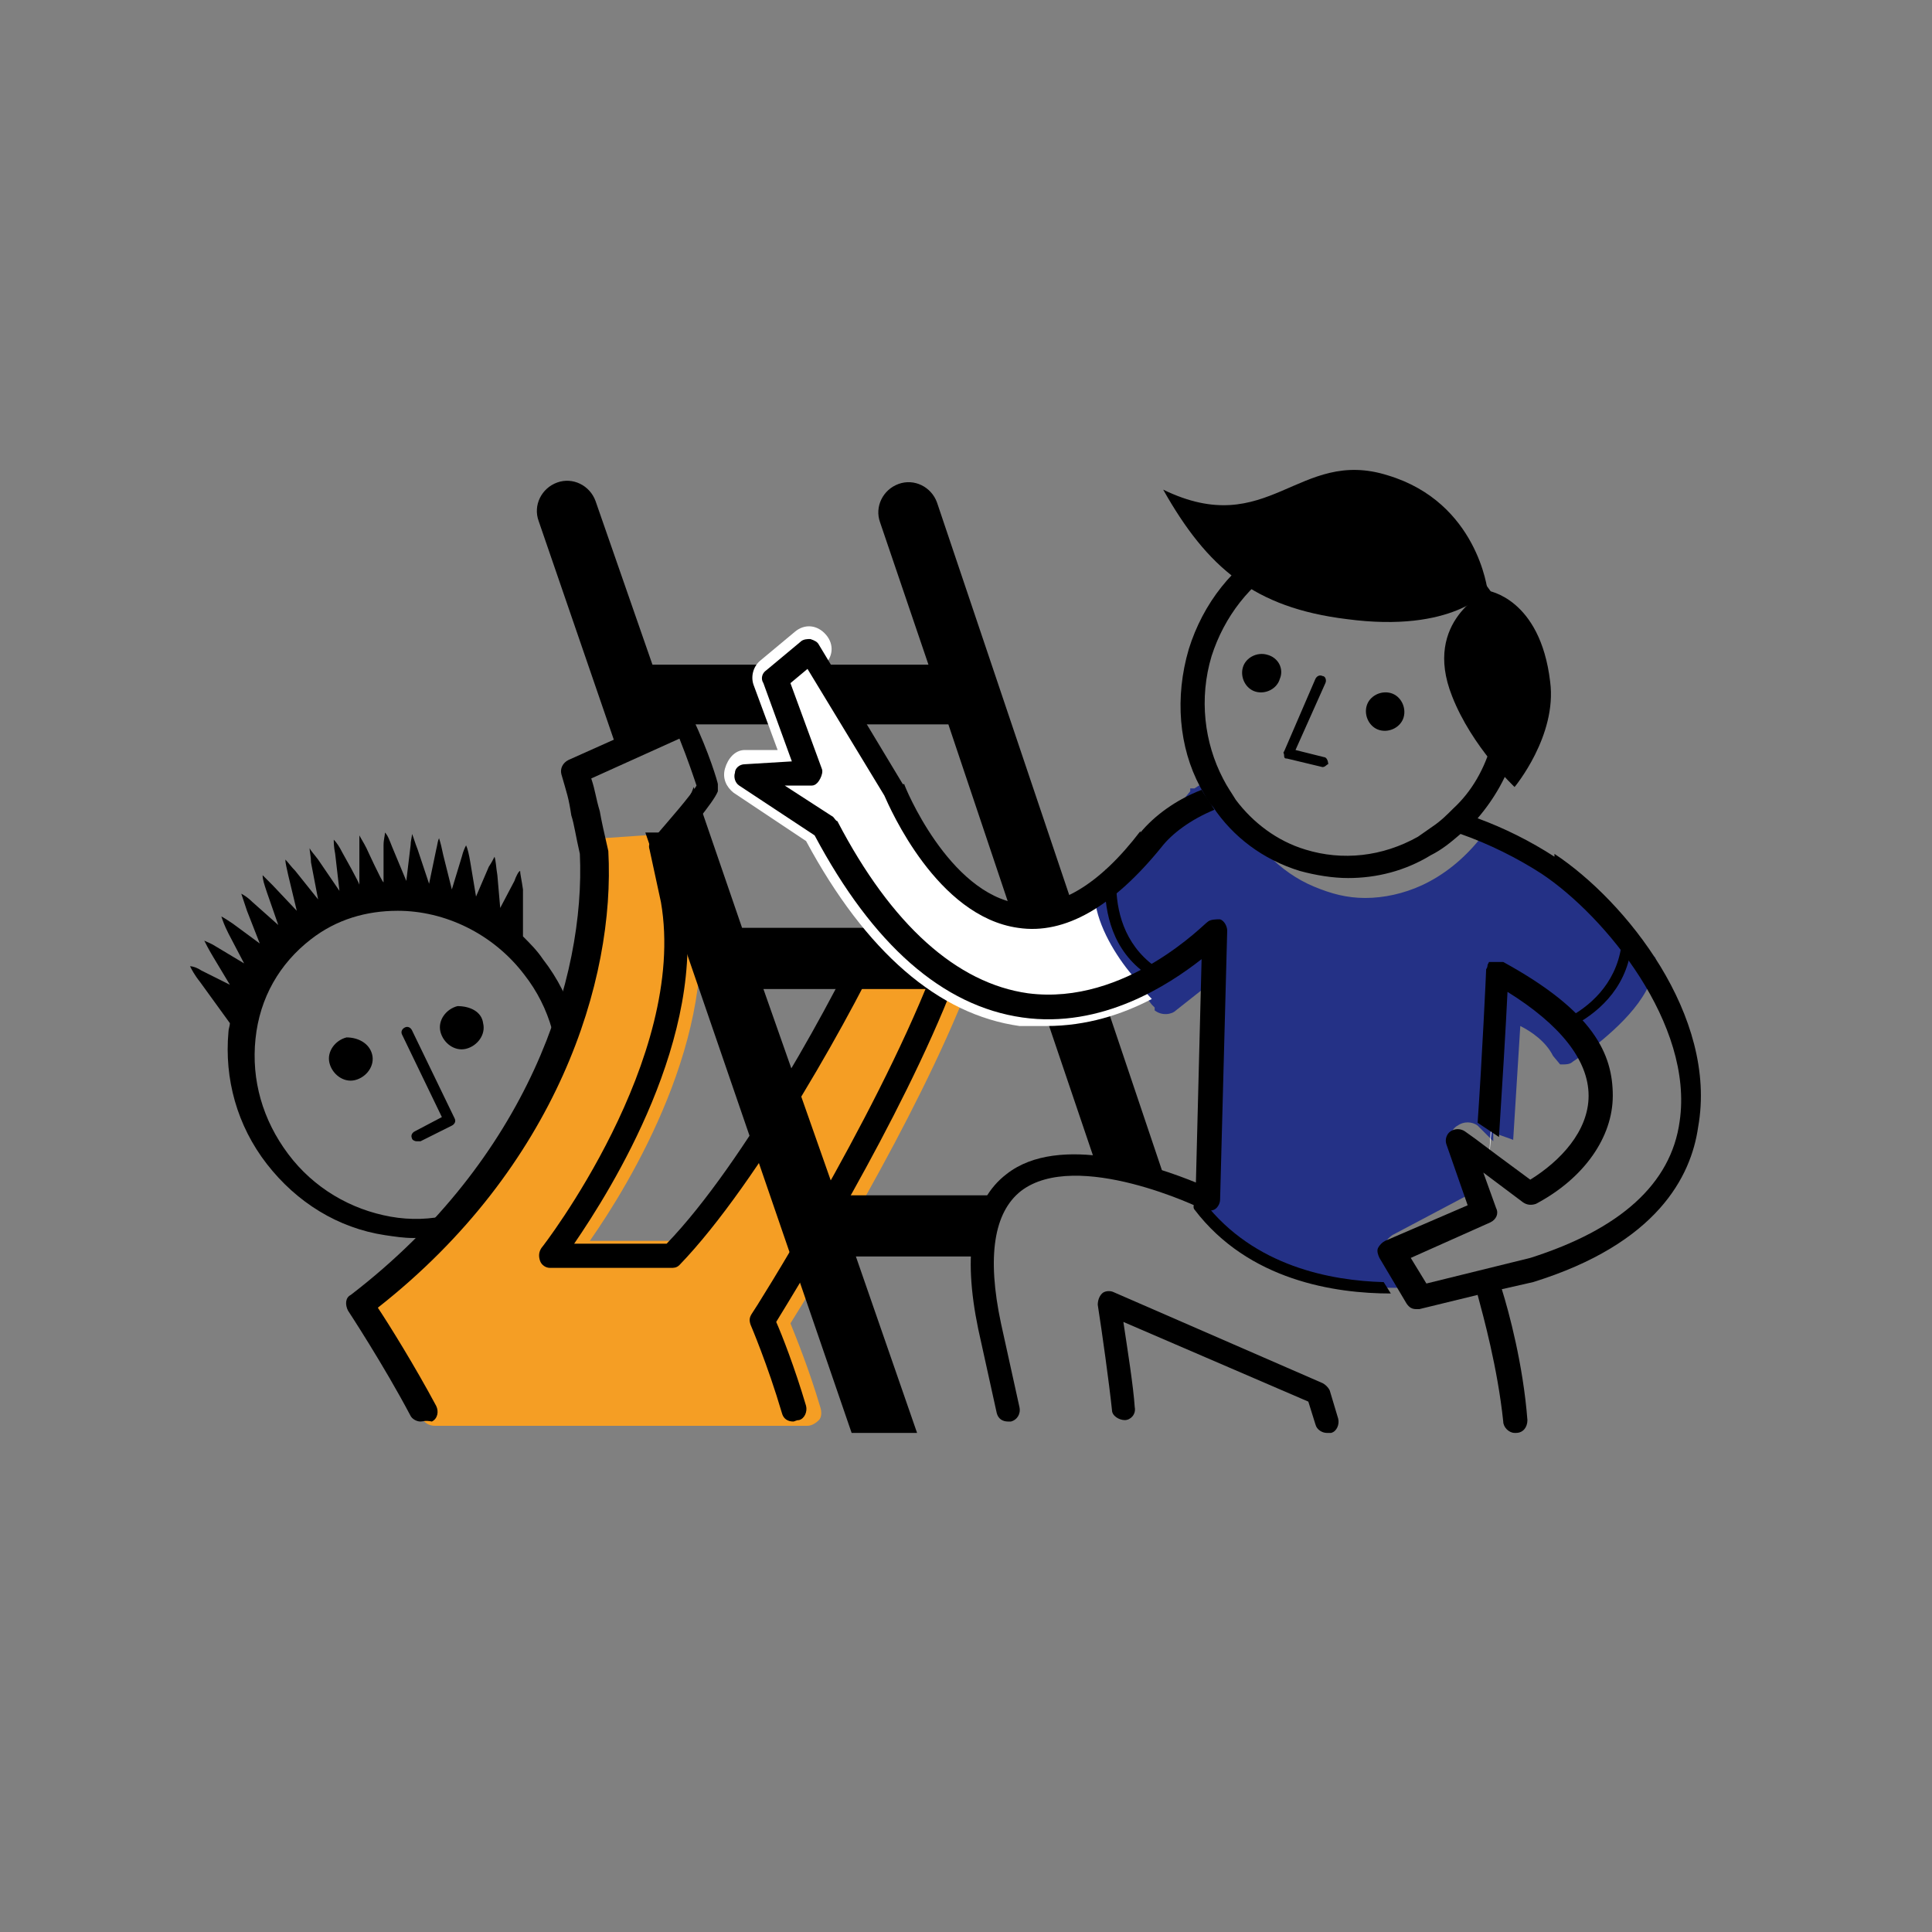
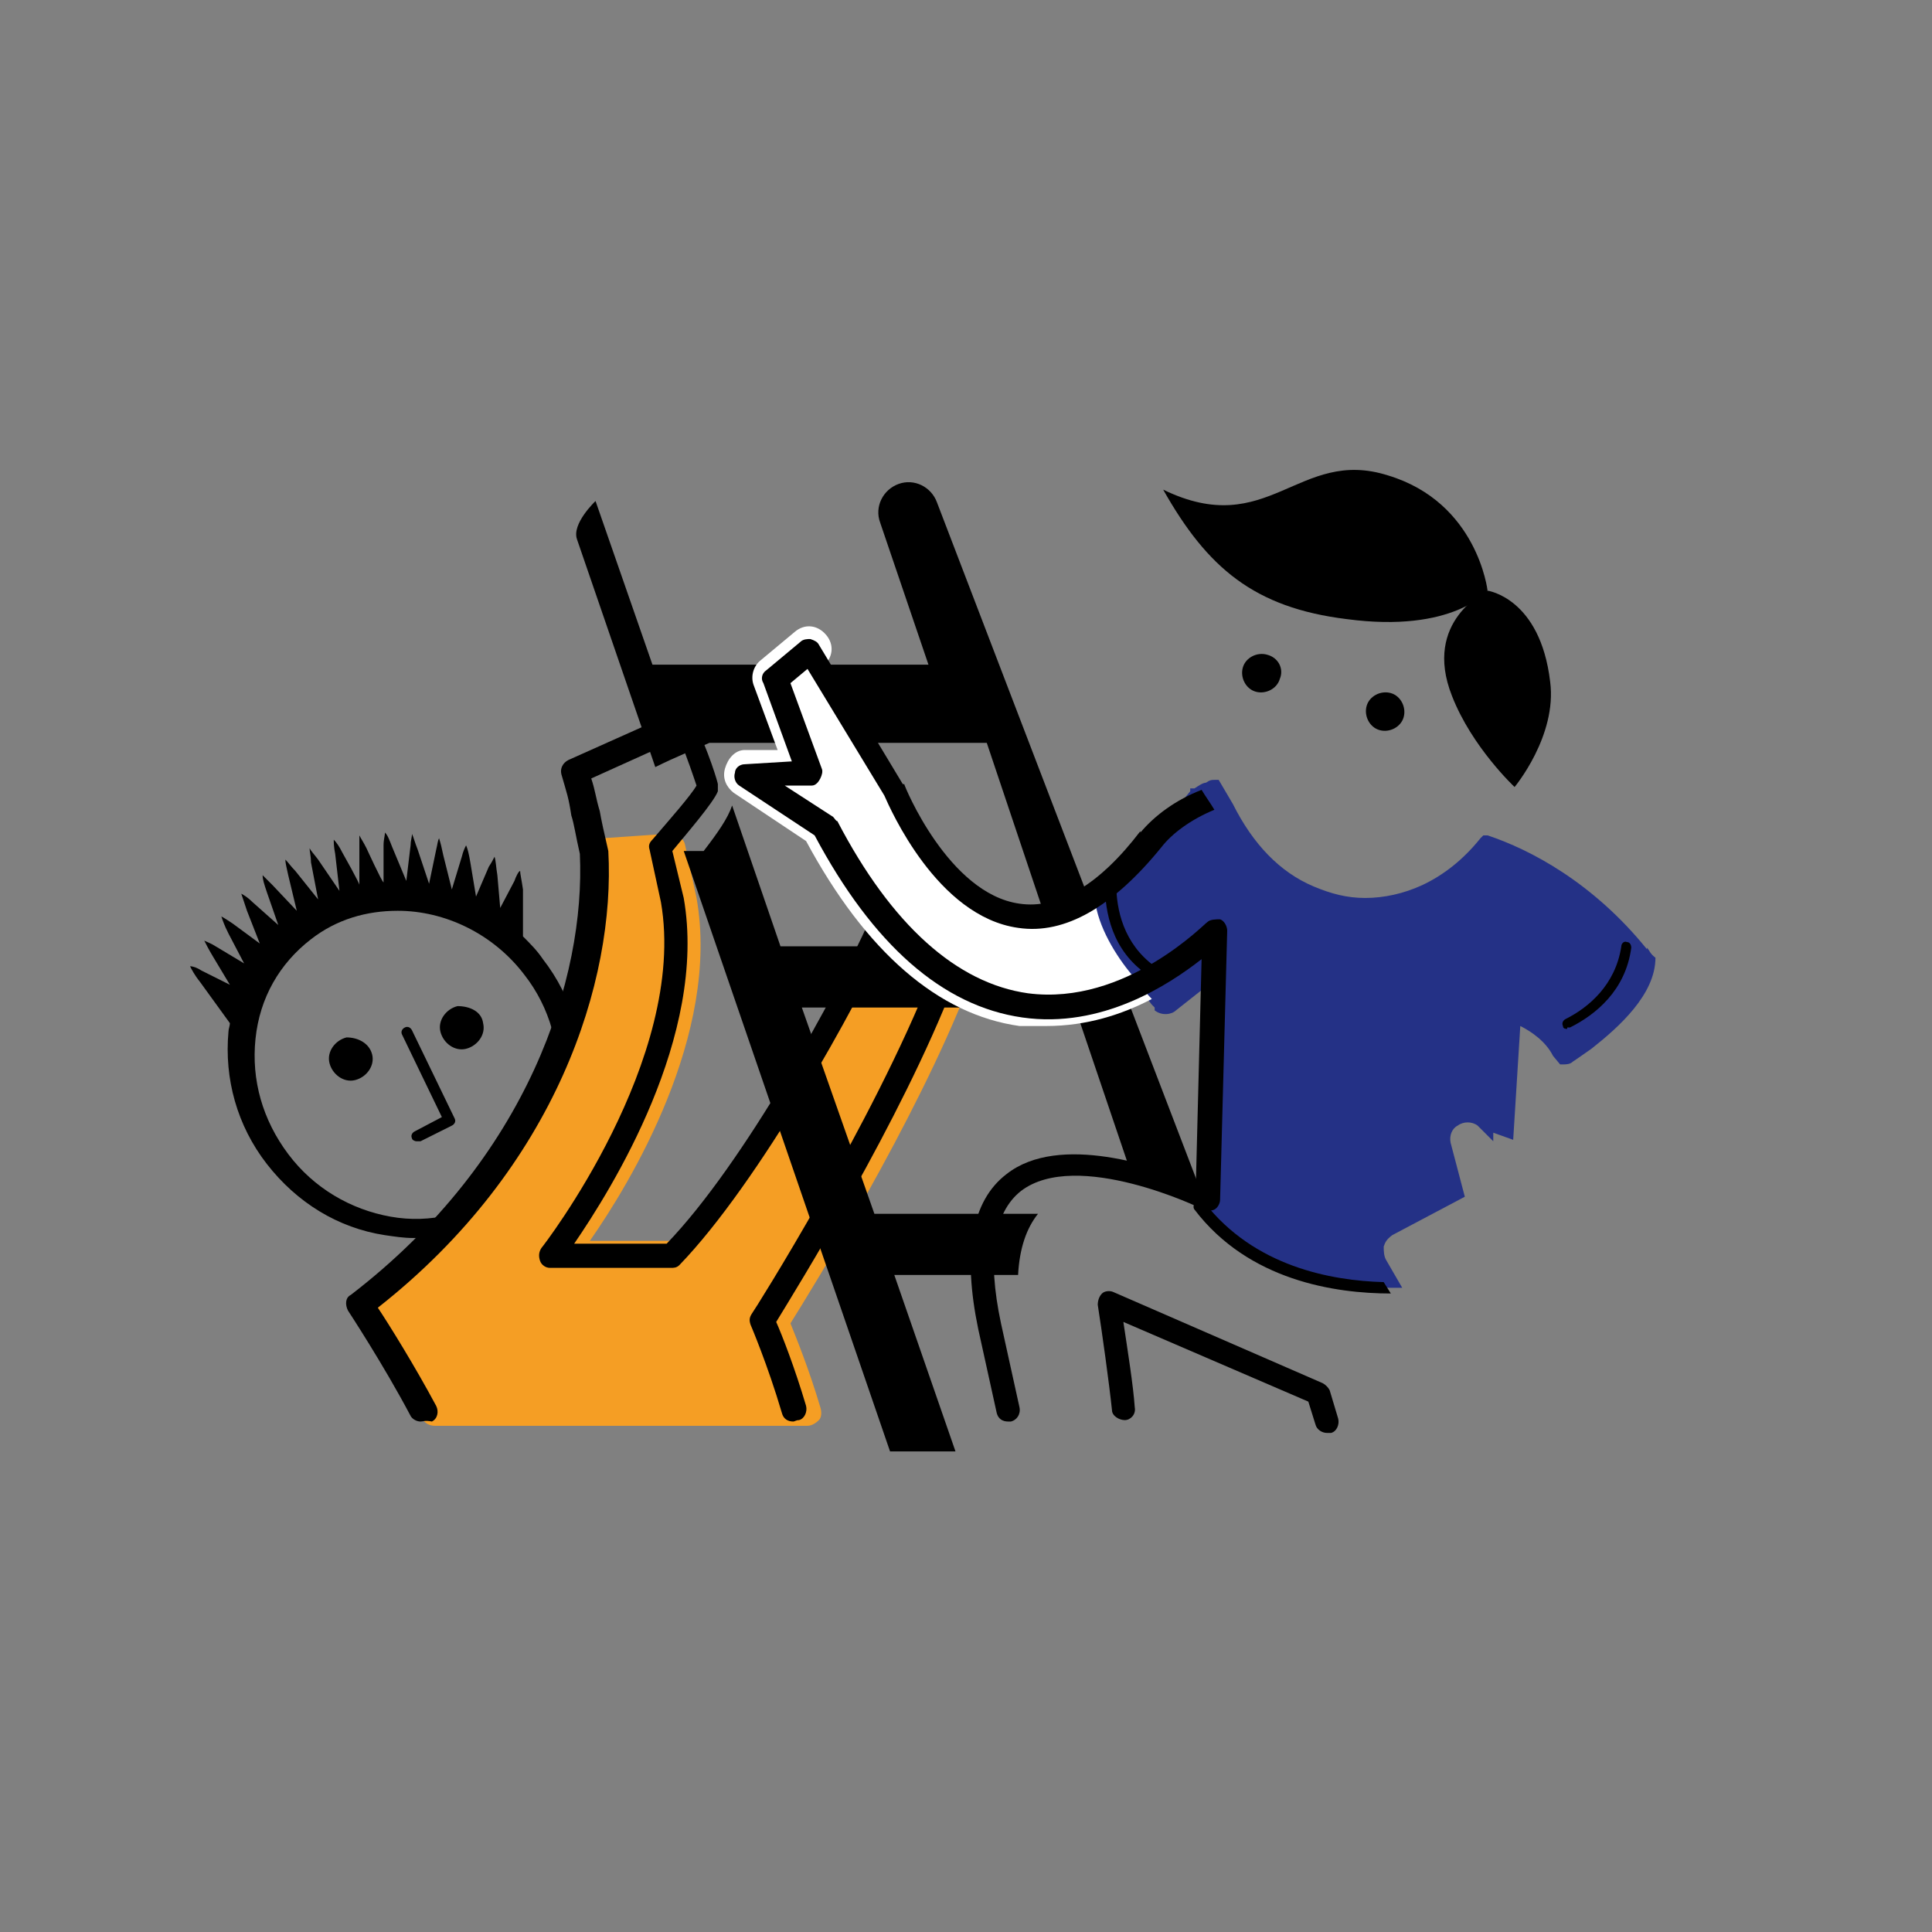
<svg xmlns="http://www.w3.org/2000/svg" xmlns:ns1="http://sodipodi.sourceforge.net/DTD/sodipodi-0.dtd" xmlns:ns2="http://www.inkscape.org/namespaces/inkscape" width="500mm" height="500mm" version="1.1" viewBox="0 0 500 500" id="svg11592" ns1:docname="leiter.svg" ns2:version="1.2.2 (732a01da63, 2022-12-09)">
  <rect x="0" y="0" width="500" height="500" fill="#808080" stroke="none" />
  <defs id="defs11596" />
  <ns1:namedview id="namedview11594" pagecolor="#ffffff" bordercolor="#666666" borderopacity="1.0" ns2:showpageshadow="2" ns2:pageopacity="0.0" ns2:pagecheckerboard="0" ns2:deskcolor="#d1d1d1" ns2:document-units="mm" showgrid="false" ns2:zoom="0.12488333" ns2:cx="92.085947" ns2:cy="944.88189" ns2:window-width="1920" ns2:window-height="1027" ns2:window-x="1912" ns2:window-y="-8" ns2:window-maximized="1" ns2:current-layer="g11554" />
  <g id="g11590">
    <path class="st7" d="m426.22 245.65c-13.992-17.305-30.192-25.774-41.238-29.456h-1.105l-.736.736c-4.418 5.523-9.573 9.573-15.096 12.151-4.787 2.209-9.941 3.314-14.728 3.314-4.787 0-8.837-1.105-13.255-2.946-8.837-3.682-15.833-11.046-20.987-21.356l-3.682-6.259h-1.105c-.736 0-1.105 0-2.209.736-.736 0-1.841.736-2.946 1.473h-1.105v.736c-8.837 11.046-16.569 19.146-23.933 23.933-.736 0-1.473 1.105-1.473 1.841-.369.736-.369 1.473 0 2.209v.736c1.105 7.364 6.259 15.096 10.31 20.251 2.577 2.946 4.05 4.787 5.155 6.259l.736.736v.736c1.841 1.473 4.418 1.105 5.523 0l6.996-5.523-1.473 56.335h2.209c10.31 13.255 26.879 20.619 47.498 20.987h3.314l-4.05-6.996c-.736-1.105-.736-2.577-.736-3.682.369-1.105.736-1.841 2.209-2.946l18.778-9.941-3.682-13.992c-.369-1.841.369-3.682 1.841-4.418 1.473-1.105 3.682-1.105 5.155 0l4.05 4.05v-2.209l5.155 1.841 1.841-29.456c2.946 1.473 6.628 4.05 8.469 7.732l1.841 2.209h.736c.736 0 1.841 0 2.577-.736 0 0 2.209-1.473 4.787-3.314 6.996-5.523 16.569-13.992 16.569-23.565-1.473-1.105-1.473-1.841-2.209-2.577z" style="fill:#243186;stroke-width:3.682;fill-opacity:1" id="path11528" />
    <path d="m140.5 248.23c-1.473-2.209-3.314-4.05-5.155-5.891v-12.151c-.369-2.577-.736-4.05-.736-4.787-.369 0-1.105 1.473-1.473 2.577l-3.682 6.996-.736-8.469c-.369-2.209-.369-3.682-.736-4.787-.369.736-.736 1.473-1.473 2.577l-3.314 7.732-1.473-8.837c-.369-2.209-.736-3.682-1.105-4.418-.369.736-.736 1.473-1.105 2.946l-2.577 8.469-2.209-8.837c-.369-1.841-.736-3.314-1.105-4.418-.369.736-.369 1.473-.736 2.946l-1.841 8.837-2.946-8.837c-.736-1.841-1.105-3.314-1.473-4.05 0 .736-.369 1.841-.369 2.946l-1.105 9.205-3.682-8.837c-.736-1.841-1.105-2.946-1.841-3.682 0 .736-.369 1.841-.369 3.314v9.573c-.369 0-4.418-8.837-4.418-8.837-.736-1.473-1.473-2.577-1.841-3.314v12.887c.369 0-4.418-8.469-4.418-8.469-.736-1.473-1.473-2.577-2.209-3.314 0 .736 0 1.841.369 3.682l1.105 9.573-5.523-8.101c-1.105-1.473-1.841-2.209-2.209-2.946 0 .736.369 2.209.369 3.682l1.841 9.573-5.891-7.364c-1.105-1.105-1.841-2.209-2.577-2.946 0 1.105.369 2.209.736 4.05l2.209 9.205-6.259-6.628c-1.105-1.105-2.209-2.209-2.577-2.577 0 1.105.369 2.209 1.105 4.418l2.946 8.469-6.628-5.891c-1.105-1.105-2.209-1.841-2.946-2.209.369 1.105.736 2.209 1.473 4.418l3.314 8.469-6.996-5.155c-1.105-.736-2.209-1.473-2.946-1.841.367 1.105.736 2.209 1.841 4.418l4.05 7.732-7.364-4.418c-1.105-.736-2.209-1.105-2.946-1.473.367.736 1.105 2.209 2.209 4.05l4.418 7.364-7.364-3.682c-1.105-.736-2.209-1.105-2.946-1.105.369.736 1.105 2.209 2.577 4.05l7.732 10.678c0 .736-.369 1.473-.369 2.209-1.105 12.151 2.209 24.301 9.941 34.243 7.732 9.941 18.41 16.569 30.561 18.41 2.577.369 4.787.736 7.364.736 9.573 0 18.41-2.946 26.142-8.837 9.573-7.364 15.464-18.042 16.569-30.192 1.841-11.046-1.473-23.197-9.205-33.138zm3.682 33.874c-1.105 10.678-6.259 19.883-14.36 25.774-8.101 6.259-18.41 8.837-28.72 6.996-10.31-1.841-19.883-7.364-26.51-16.201-6.628-8.837-9.573-19.146-8.469-29.824 1.105-10.678 6.259-19.515 14.36-25.774 6.628-5.155 14.36-7.364 22.46-7.364 12.151 0 24.669 5.891 32.77 16.569 6.628 8.469 9.573 19.146 8.469 29.824z" style="stroke-width:3.682" id="path11530" />
    <path d="m96.312 272.9c.736 2.946-1.473 5.891-4.418 6.628-2.946.736-5.891-1.473-6.628-4.418-.736-2.946 1.473-5.891 4.418-6.628 2.946 0 5.891 1.473 6.628 4.418z" style="stroke-width:3.682" id="path11532" />
    <path d="m125.03 264.8c.736 2.946-1.473 5.891-4.418 6.628-2.946.736-5.891-1.473-6.628-4.418-.736-2.946 1.473-5.891 4.418-6.628 3.314 0 6.259 1.473 6.628 4.418z" style="stroke-width:3.682" id="path11534" />
    <path d="m107.73 295.36c-.369 0-1.105-.369-1.105-.736-.369-.736 0-1.473.736-1.841l6.996-3.682-10.31-21.356c-.367-.736 0-1.473.736-1.841.736-.369 1.473 0 1.841.736l11.046 22.828c.369.736 0 1.473-.736 1.841l-8.101 4.05z" style="stroke-width:3.682" id="path11536" />
    <path class="st3" d="m318.7 193.73" style="fill:none;stroke-linecap:round;stroke-linejoin:round;stroke-width:11.414px;stroke:#fff" id="path11538" />
    <path class="st0" d="m214.5 201.47h2.577z" style="fill:none;stroke-width:3.682" id="path11540" />
    <g transform="matrix(3.682 0 0 3.682 -1260.5 -196.56)" id="g11546">
-       <path class="st6" d="m447 134.8c.4-3.8.8-12.9.8-12.9" style="fill:#fff" id="path11542" />
      <path d="m435.6 154.1c-.3 0-.7-.2-.8-.6l-.5-1.6-13-5.6c.3 2 .7 4.5.8 6 .1.5-.3.9-.7.9s-.9-.3-.9-.7c-.2-1.9-.7-5.5-1-7.4 0-.3.1-.6.3-.8s.6-.2.8-.1l14.7 6.4c.2.1.4.3.5.5l.6 2c.1.4-.1.9-.5 1z" id="path11544" />
    </g>
    <path class="st6" d="m284.83 230.19" style="fill:#fff;stroke-width:3.682" id="path11548" />
    <g transform="matrix(3.682 0 0 3.682 -1260.5 -196.56)" id="g11554">
      <path class="st8" d="m397.9 146.4c1.5-2.4 8.8-14.2 12.5-23.7l-6.3-4.6c-2.2 4.9-8.7 16.8-14.2 22.5h-6.1c2.8-4 9.2-14.5 7.5-24.1l-.8-3.7c-.1-.5-.5-.8-1.1-.8h-.3l-4.4.3c-.4 0-.8.4-.9.8v.3c.4 8.7-3.5 21.4-16 30.9-.4.3-.5.9-.2 1.4 0 0 2.5 3.8 4.4 7.4.2.3.5.5.9.5h26.2c.3 0 .6-.2.8-.4s.2-.6.1-.9c-.8-2.7-1.7-4.9-2.1-5.9z" style="fill:#f59e24;fill-opacity:1" id="path11550" />
-       <path d="m408.2 88.7c-.4-1.1-1.6-1.7-2.7-1.3s-1.7 1.6-1.3 2.7l3.4 10h-19.4l-4-11.5c-.4-1.1-1.6-1.7-2.7-1.3s-1.7 1.6-1.3 2.7l5.5 16c1.4-.7 2.9-1.3 3.8-1.7h19.5l4.8 14.3h-19.3l-3.4-9.9c-.3.9-1 1.9-2 3.2h-1.4l14.5 42.2h4.6l-4.3-12.4h8.7c.1-1.9.6-3.3 1.4-4.3h-11.5l-5.1-14.5h19.2l4.2 12.4c1.7.1 3.5.5 4.8.9z" id="path11552" />
+       <path d="m408.2 88.7c-.4-1.1-1.6-1.7-2.7-1.3s-1.7 1.6-1.3 2.7l3.4 10h-19.4l-4-11.5s-1.7 1.6-1.3 2.7l5.5 16c1.4-.7 2.9-1.3 3.8-1.7h19.5l4.8 14.3h-19.3l-3.4-9.9c-.3.9-1 1.9-2 3.2h-1.4l14.5 42.2h4.6l-4.3-12.4h8.7c.1-1.9.6-3.3 1.4-4.3h-11.5l-5.1-14.5h19.2l4.2 12.4c1.7.1 3.5.5 4.8.9z" id="path11552" />
    </g>
    <path class="st0" d="m153.01 220.24c-4.787-13.623-4.05-16.569-3.314-19.515.736-4.05 26.51-13.992 26.51-13.992 6.259 12.887 5.523 16.569-4.418 29.456l-4.787 5.155" style="fill:none;stroke-width:3.682" id="path11556" />
    <path d="m108.83 367.89c-1.105 0-2.209-.736-2.577-1.473-6.996-13.255-16.201-27.247-16.201-27.247-.736-1.473-.736-3.314.736-4.05 46.025-35.347 60.753-82.109 59.28-114.14-1.105-4.787-1.473-7.732-2.209-9.941-.736-4.787-1.105-5.523-2.577-10.678-.369-1.473.369-2.946 1.841-3.682l27.983-12.519c1.473-.736 3.314 0 4.05 1.473 4.418 9.205 6.628 16.937 6.628 17.305v1.841c-1.105 2.946-8.469 11.414-11.782 15.464l2.946 12.151c6.26 35.715-18.778 75.481-28.351 89.472h23.933c20.251-20.987 44.184-65.171 52.284-83.213.736-1.473 2.577-2.209 4.05-1.473 1.473.736 2.209 2.577 1.473 4.05-8.469 18.778-33.874 64.803-54.494 86.159-.736.736-1.473.736-2.209.736h-31.297c-1.105 0-2.209-.736-2.577-1.841-.369-1.105-.369-2.209.369-3.314.369-.369 37.925-48.971 30.929-89.473l-2.946-13.623c-.367-1.105 0-1.841.736-2.577 4.418-5.155 9.941-11.414 11.414-13.992-.736-2.209-2.209-6.628-4.418-12.151l-22.828 10.31c1.105 3.314 1.105 4.787 2.209 8.469.369 2.209 1.105 5.523 2.209 10.31 1.841 33.506-13.255 81.74-59.648 118.19 2.946 4.418 9.573 15.096 15.096 25.406.736 1.473.369 3.314-1.105 4.05-1.841-.367-2.209 0-2.946 0z" style="stroke-width:3.682" id="path11558" />
    <path d="m205.3 367.89c-1.473 0-2.577-.736-2.946-2.209-3.682-12.519-8.1-22.828-8.1-22.828-.369-1.105-.369-1.841.367-2.946.369-.369 31.297-49.339 46.393-87.631.736-1.473 2.209-2.209 4.05-1.841 1.473.736 2.209 2.209 1.841 4.05-13.623 35.347-40.87 79.163-46.025 87.631 1.473 3.314 4.787 11.782 7.732 21.724.369 1.473-.369 3.314-1.841 3.682-.736 0-1.105.367-1.473.367z" style="stroke-width:3.682" id="path11560" />
    <path d="m331.22 175.69c-.736 2.577-3.682 4.05-6.26 3.314-2.577-.736-4.05-3.682-3.314-6.259.736-2.577 3.682-4.05 6.259-3.314 2.946.736 4.418 3.682 3.314 6.259z" style="stroke-width:3.682" id="path11562" />
    <path d="m363.26 185.63c-.736 2.577-3.682 4.05-6.259 3.314-2.577-.736-4.05-3.682-3.314-6.259.736-2.577 3.682-4.05 6.26-3.314 2.577.736 4.05 3.682 3.314 6.259z" style="stroke-width:3.682" id="path11564" />
    <path d="m384.98 152.86s-8.837 11.046-36.452 7.364c-23.933-2.946-36.084-13.255-47.498-33.506 27.247 13.255 34.979-11.046 58.176-3.682 23.197 6.996 25.774 29.824 25.774 29.824z" style="stroke-width:3.682" id="path11566" />
    <path d="m401.18 176.43c1.841 13.992-9.205 27.247-9.205 27.247s-11.046-10.31-16.201-23.565c-7.732-19.515 9.205-27.247 9.205-27.247s13.623 1.841 16.201 23.565z" style="stroke-width:3.682" id="path11568" />
-     <path d="m342.27 198.52-9.205-2.209c-.369 0-.736 0-.736-.736s-.369-.736 0-1.105l8.1-18.778c.369-.736 1.105-1.105 1.841-.736.736 0 1.105 1.105.736 1.841l-7.732 17.305 7.364 1.841c.736 0 1.105 1.105 1.105 1.841-.369 0-.736.736-1.473.736z" style="stroke-width:3.682" id="path11570" />
    <rect class="st0" x="31.141" y="-55.906" width="426.01" height="444.05" style="fill:none;stroke-width:3.682" id="rect11572" />
    <path d="m358.1 331.81c-13.623-.369-33.506-4.05-46.393-20.619-.369-.369-.736-.736-1.473-.369 0 0-.369 0-.736.369-.736.369-.736 1.473-.369 1.841 13.992 18.41 36.452 21.724 50.812 21.724z" style="stroke-width:3.682" id="path11574" />
    <path class="st6" d="m283.36 233.13c-33.874 18.41-52.284-30.561-52.284-30.561l-6.996-10.678-12.151-18.41 1.105-1.105c2.577-2.209 2.946-5.523.736-8.1-2.209-2.577-5.523-2.946-8.101-.736l-8.837 7.364c-1.841 1.473-2.577 4.05-1.841 6.259l6.259 16.937h-8.469c-2.577 0-4.418 2.209-5.155 4.787-.736 2.577.367 4.787 2.209 6.259l18.778 12.519c15.464 28.72 34.243 44.92 55.23 47.866h6.996c10.31 0 19.515-2.946 27.247-6.996-1.105-1.105-2.946-3.314-5.155-6.259-4.05-4.787-8.837-12.519-9.573-19.515z" style="fill:#fff;stroke-width:3.682" id="path11576" />
    <path d="m295.14 215.09c-10.678 13.992-21.356 20.251-31.297 18.778-18.41-2.577-29.824-30.561-29.824-30.929h-.369l-21.724-36.084c-.369-.736-1.105-1.105-2.209-1.473-.736 0-1.841 0-2.577.736l-8.837 7.364c-1.105.736-1.473 2.209-.736 3.314l7.364 20.251-12.151.736c-1.473 0-2.577 1.105-2.577 2.209-.367 1.105 0 2.577 1.105 3.314l19.515 12.887c15.096 28.351 33.138 44.184 53.757 47.13 20.619 2.946 37.925-8.469 46.393-15.096l-1.473 57.807c-9.941-4.05-35.347-12.887-48.97-2.209-9.205 6.996-11.414 20.619-7.364 40.134l4.787 21.724c.369 1.473 1.473 2.209 2.946 2.209h.736c1.473-.367 2.577-1.841 2.209-3.682l-4.787-21.724c-3.682-17.305-1.841-28.72 5.155-34.243 14.36-11.046 46.761 4.418 47.13 4.787 1.105.369 2.209.369 2.946 0 .736-.369 1.473-1.473 1.473-2.577l1.841-69.59c0-1.105-.736-2.577-1.841-2.946-1.105 0-2.577 0-3.314.736-.369 0-20.987 21.724-46.393 18.41-18.41-2.577-35.347-17.674-49.339-44.552-.367 0-.736-.736-1.105-1.105l-12.519-8.1h6.996c1.105 0 1.841-1.105 2.209-1.841.369-.736.736-1.841.369-2.577l-8.1-22.092 4.418-3.682 19.883 32.77c1.473 3.314 13.623 31.297 34.611 34.243 12.151 1.841 24.669-5.523 37.188-20.987 2.577-3.314 7.364-6.996 13.623-9.573-1.105-1.841-2.209-3.314-3.314-5.155-6.628 2.577-12.151 6.628-15.833 11.046z" style="stroke-width:3.682" id="path11578" />
    <g transform="matrix(3.682 0 0 3.682 -1260.5 -196.56)" id="g11584">
      <path class="st0" d="m446.6 97.3c-1.3-2.6-3.4-4.4-6-5.2-1-.3-1.9-.4-2.9-.4-1.7 0-3.4.5-5 1.3-2.5 1.4-4.3 3.7-5.2 6.6-.9 3-.6 6.1.8 8.6.3.5.6 1 .9 1.5 1.2 1.6 2.9 2.9 4.9 3.5 2.6.8 5.4.5 7.9-.9.4-.2.7-.4 1-.7.5-.4 1-.8 1.5-1.3 1.2-1.3 2.2-2.8 2.7-4.6.9-2.9.7-5.9-.6-8.4z" style="fill:none" id="path11580" />
-       <path d="m451.6 113.6c-1.7-1.1-3.5-2-5.4-2.7 1.2-1.4 2.1-3 2.6-4.7 1-3.2.8-6.6-.7-9.6s-3.9-5.1-7-6.1-6.3-.6-9.2 1-5 4.3-6 7.5c-1 3.4-.7 6.9.8 9.7.3.5.5 1 .9 1.4 1.4 2.1 3.5 3.7 6.1 4.5 1.1.3 2.3.5 3.4.5 2 0 4-.5 5.8-1.6.8-.4 1.4-.9 2.1-1.5 2 .7 4 1.7 5.7 2.8 4.5 3 10.7 10.6 9.7 17.4-.6 4.4-4.2 7.6-10.5 9.6l-7.3 1.8-1.1-1.8 5.6-2.5c.4-.2.6-.6.4-1l-.9-2.5 2.8 2.1c.3.2.6.2.9.1 3.4-1.8 5.4-4.7 5.4-7.6s-1.3-5.9-7.7-9.4h-1l-.1.2s0 .2-.1.3c0 .2-.3 6.5-.6 10.8l1.5 1c.2-3.1.5-8 .6-10.2 3.7 2.3 5.7 4.8 5.7 7.3s-2 4.6-4.1 5.9l-2.3-1.7-1.6-1.2-.7-.5c-.3-.2-.7-.2-1 0s-.4.6-.3.9l1.5 4.3-5.8 2.5c-.2.1-.4.3-.5.5s0 .5.1.7l1.9 3.2c.2.3.4.4.7.4h.2l4.1-1c.4 1.5 1.4 5.1 1.8 8.9 0 .4.4.8.8.8h.1c.5 0 .8-.4.8-.9-.3-3.9-1.3-7.6-1.8-9.2l2.2-.5c8.7-2.7 11.1-7.4 11.6-10.9 1.4-7.8-5.1-15.9-10.1-19.2zm-7.1-3.4c-.5.5-.9.9-1.5 1.3-.3.2-.7.5-1 .7-2.5 1.4-5.3 1.7-7.9.9-2-.6-3.7-1.9-4.9-3.5-.3-.5-.6-.9-.9-1.5-1.3-2.5-1.7-5.6-.8-8.6.9-2.8 2.7-5.1 5.2-6.6 1.6-.9 3.3-1.3 5-1.3s2 0 2.9.4c2.6.8 4.8 2.7 6 5.2 1.3 2.6 1.5 5.5.6 8.4-.5 1.8-1.4 3.4-2.7 4.6z" id="path11582" />
    </g>
    <path d="m405.6 266.27c-.369 0-1.105 0-1.105-.736-.369-.736 0-1.473.736-1.841 5.891-2.946 12.887-8.837 14.36-18.778 0-.736.736-1.473 1.473-1.105.736 0 1.105.736 1.105 1.473-1.473 11.046-9.205 17.305-15.832 20.619h-.736z" style="stroke-width:3.682" id="path11586" />
    <path d="m297.72 252.28h-.736c-9.205-6.259-11.046-16.201-11.046-23.565 0-7.364.736-1.473 1.473-1.473.736 0 1.473.736 1.473 1.473 0 6.628 1.841 15.464 9.941 21.356.736 0 .736 1.473.369 1.841-.736.736-1.105.736-1.473.736z" style="stroke-width:3.682" id="path11588" />
  </g>
</svg>